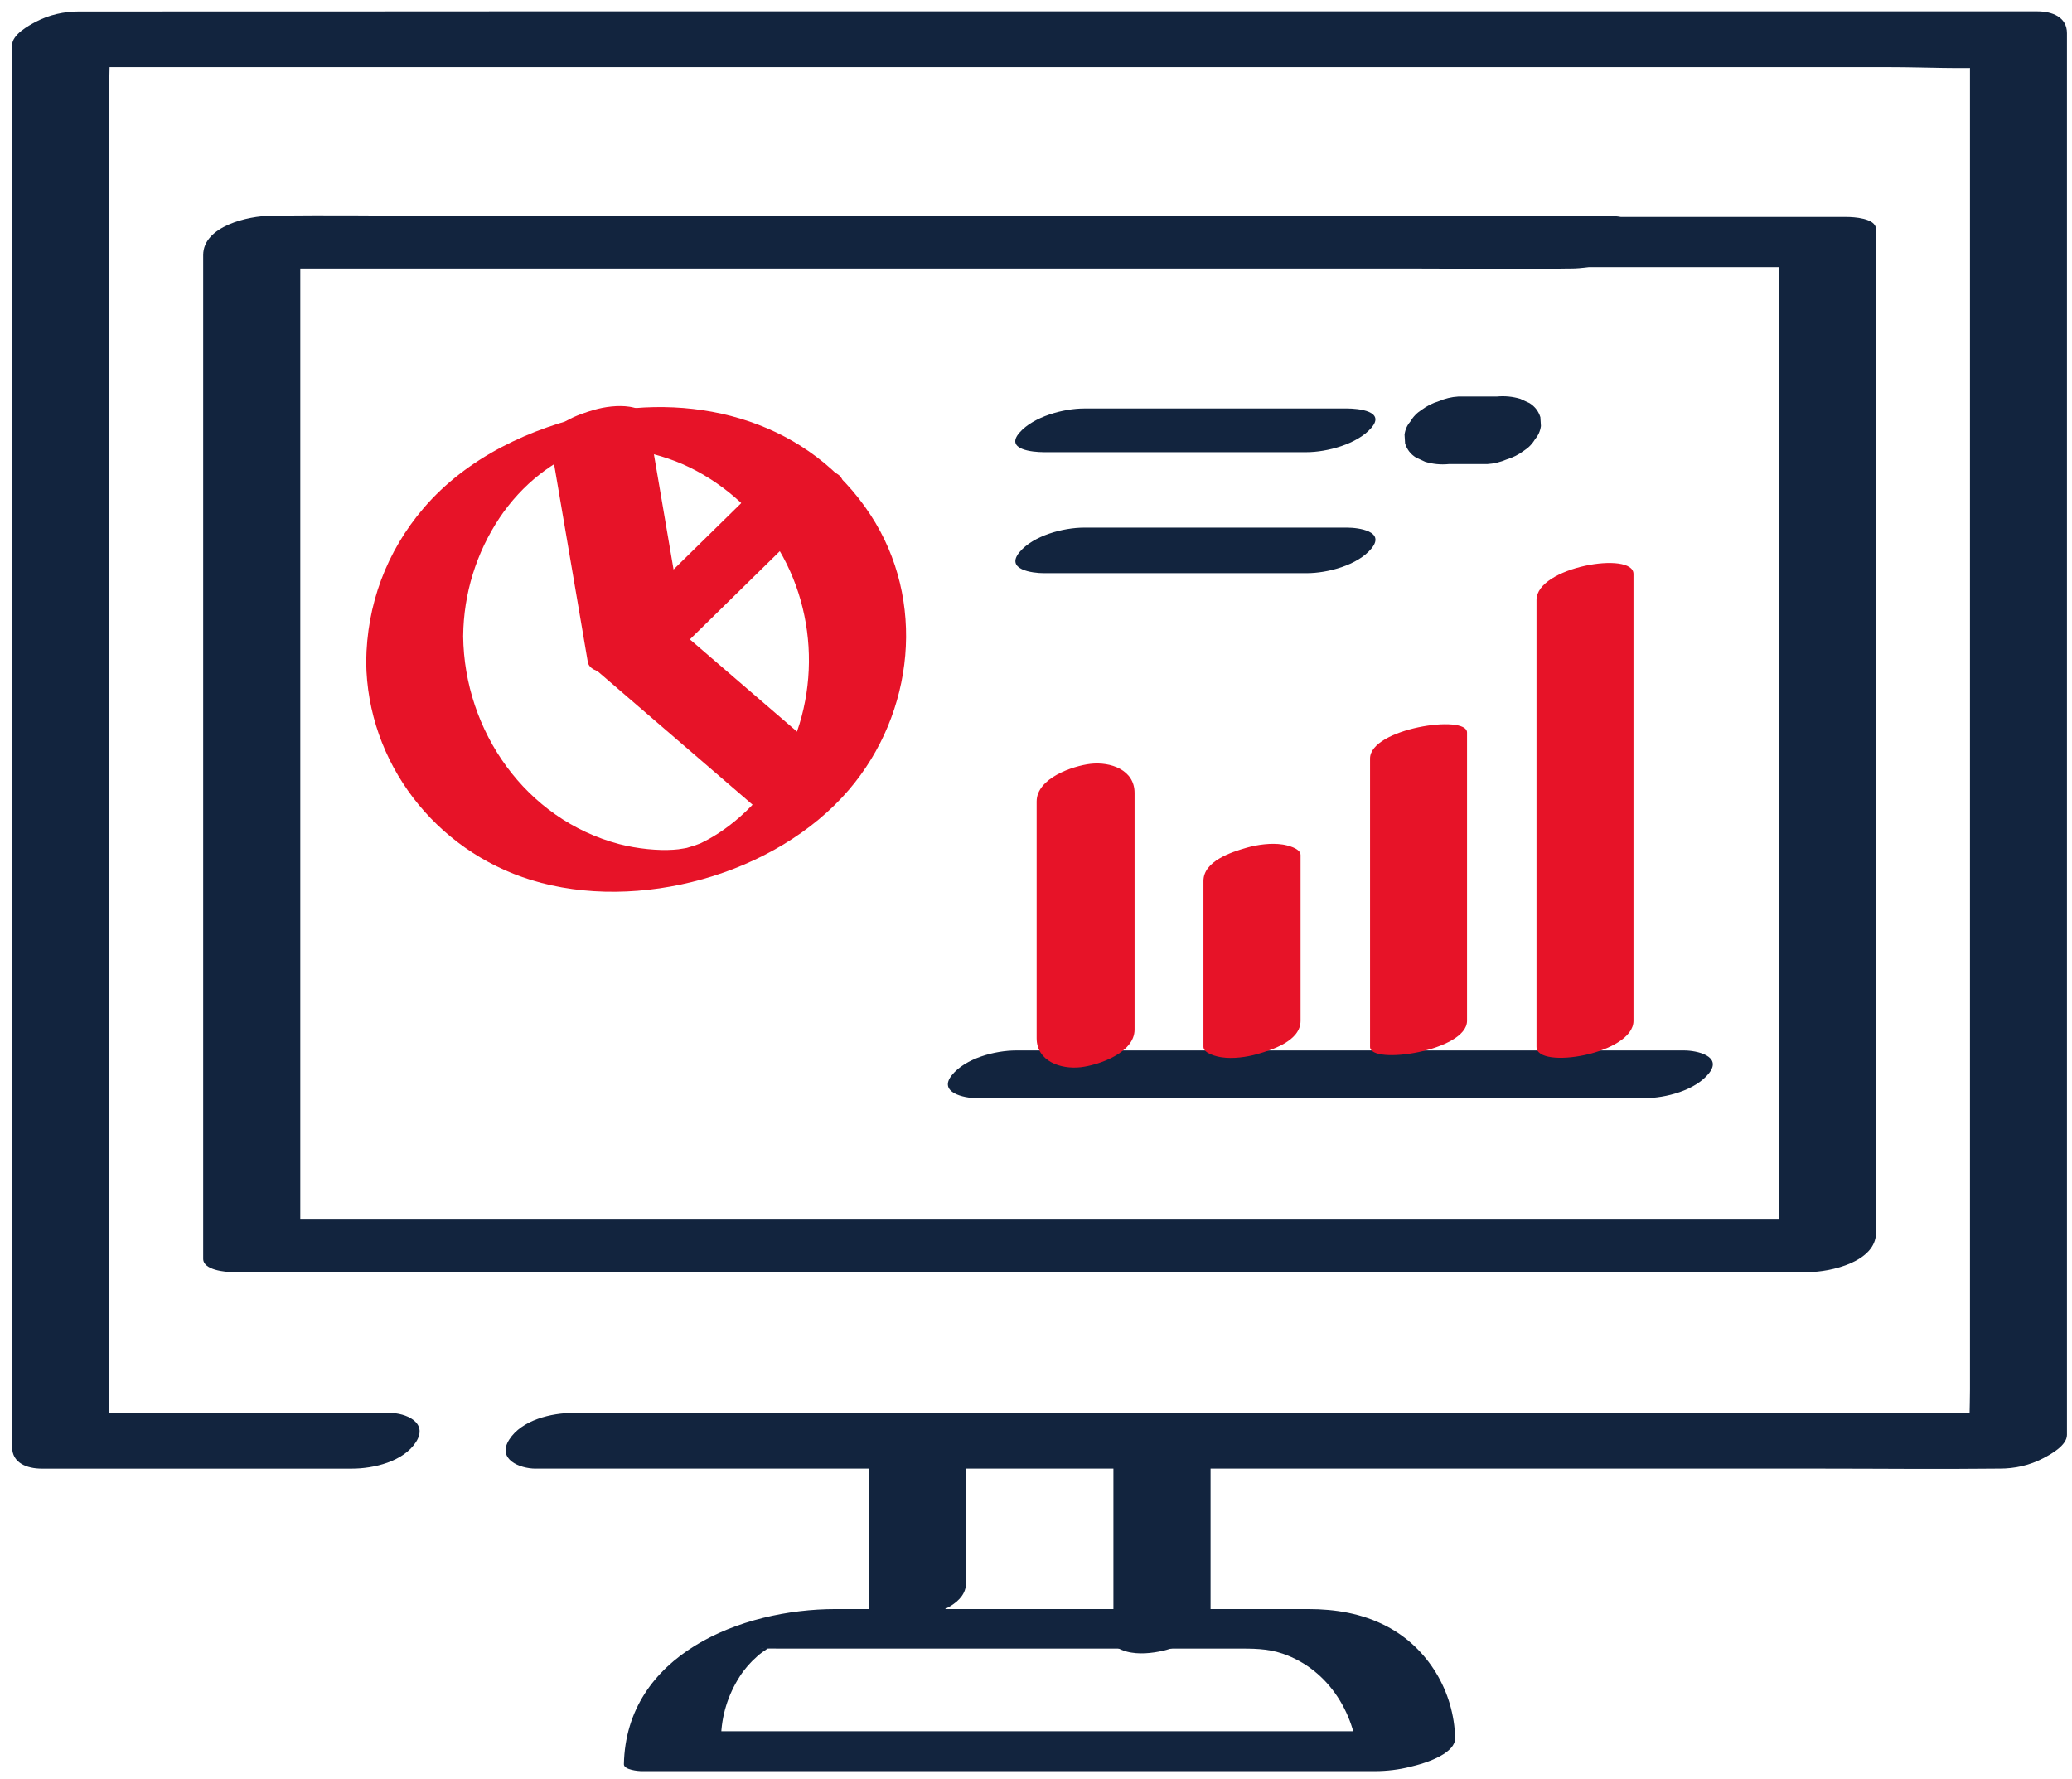
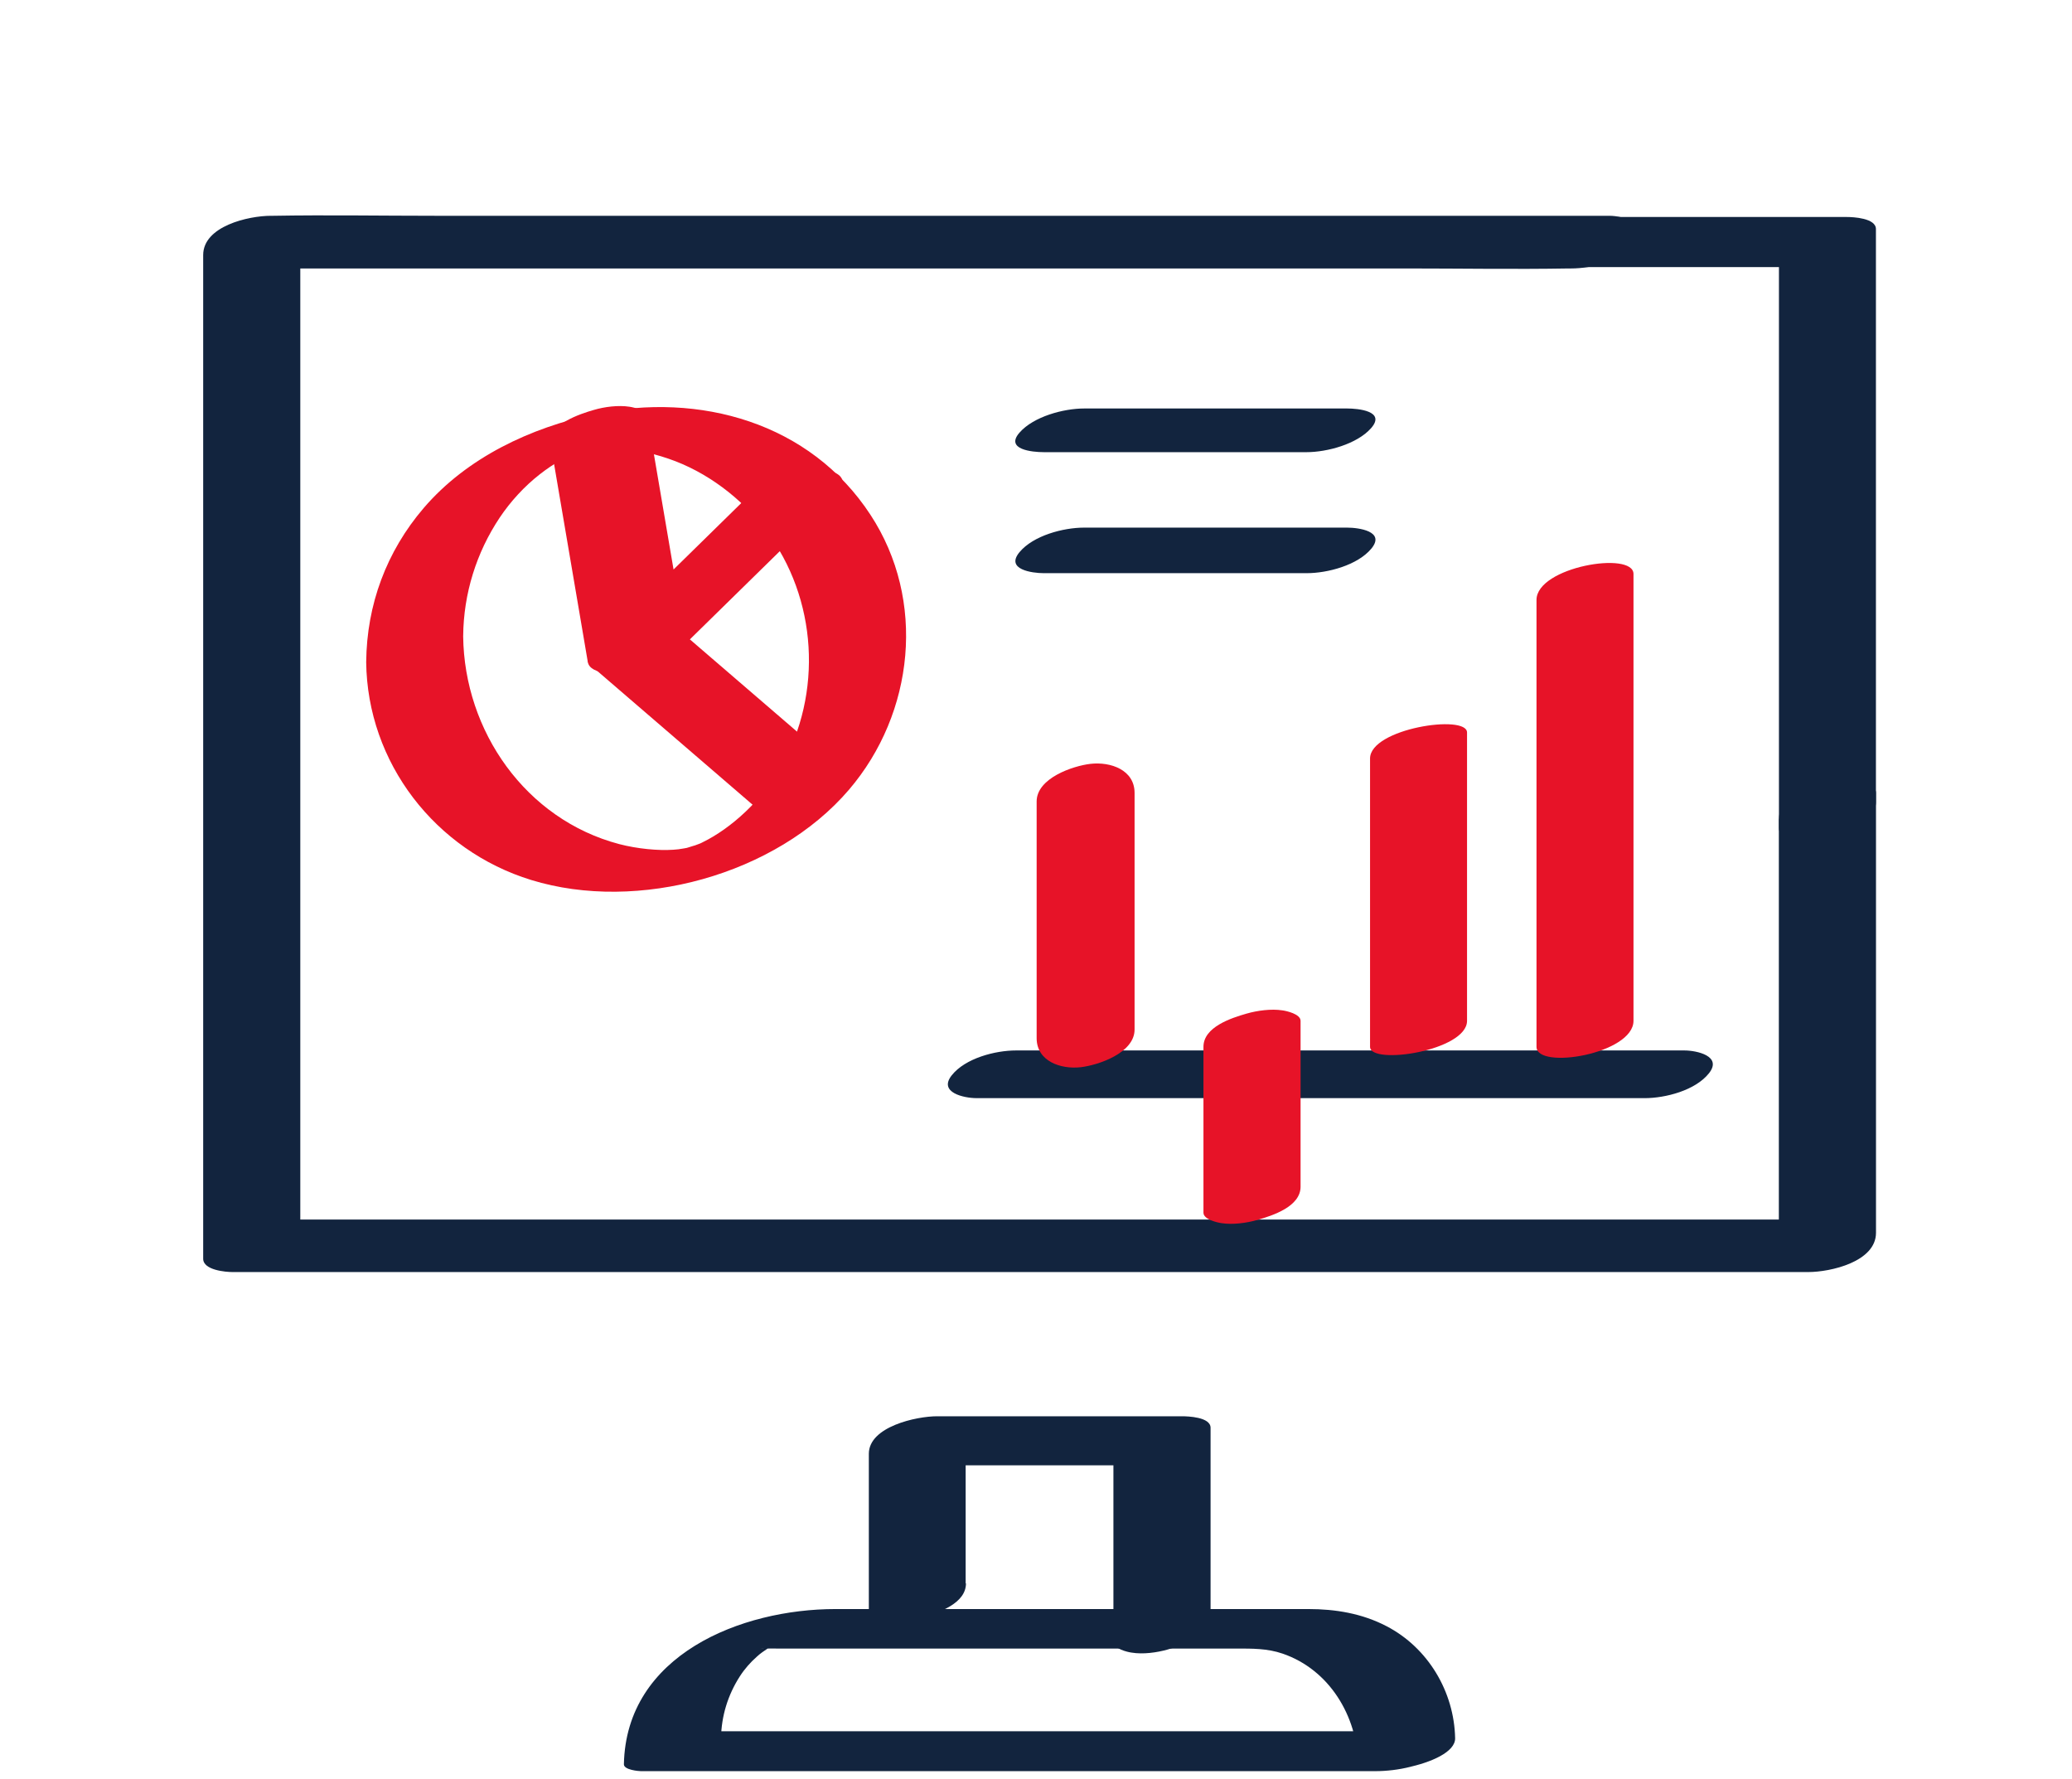
<svg xmlns="http://www.w3.org/2000/svg" fill="none" height="85" preserveAspectRatio="xMidYMid meet" viewBox="0 0 99 85" width="99">
  <clipPath id="a">
    <path d="m.578.547h98.181v84.049h-98.181z" />
  </clipPath>
  <g clip-path="url(#a)">
    <g fill="#12243e">
-       <path d="m25.586 70.156h6.951 16.693 20.201 17.474c2.836 0 5.678.032 8.513 0h.122c.73 0 1.434-.154 2.08-.493.371-.192 1.139-.614 1.139-1.12v-58.676c0-2.72 0-5.441 0-8.167 0-.038 0-.077 0-.115 0-.781-.717-1.043-1.421-1.043-4.128 0-8.257 0-12.386 0-8.609 0-17.212 0-25.821 0h-22.876c-3.988 0-7.969 0-11.957 0-6.606.006-13.218.006-19.83.006h-.678c-.73 0-1.434.154-2.08.493-.365.192-1.133.614-1.133 1.127v58.67 8.161.115c0 .781.717 1.043 1.421 1.043h14.818c1.037 0 2.458-.333 3.06-1.274.602-.941-.499-1.389-1.261-1.389-4.314 0-8.622 0-12.936 0h-1.882l1.421 1.043v-64.206c0-.871.058-1.76 0-2.624 0-.038 0-.077 0-.115l-3.22 1.619h88.344c1.651 0 3.335.102 4.98 0h.224l-1.421-1.043v64.206c0 .871-.058 1.76 0 2.624v.115l3.22-1.619c-2.317 0-4.634 0-6.951 0-5.562 0-11.131 0-16.693 0-6.734 0-13.467 0-20.201 0h-17.474c-2.836 0-5.678-.032-8.513 0-.038 0-.083 0-.122 0-1.037 0-2.458.333-3.06 1.274s.499 1.389 1.261 1.389z" />
      <path d="m75.045 12.76h11.336l-1.383-.576v27.376c0 1.216 4.634.416 4.634-1.242v-27.376c0-.525-1.088-.576-1.383-.576h-11.336c-1.011 0-2.445.358-3.072 1.216-.627.858.557 1.178 1.203 1.178z" />
      <path d="m84.993 39.106v21.026l3.239-1.875h-75.286l1.402.634v-47.942l-3.239 1.875h56.084c2.586 0 5.172.045 7.758 0h.109c1.018 0 2.451-.346 3.066-1.242.615-.896-.525-1.274-1.235-1.274h-56.077c-2.586 0-5.172-.045-7.758 0-.038 0-.07 0-.109 0-1.069 0-3.239.493-3.239 1.875v47.948c0 .544 1.075.634 1.402.634h75.286c1.069 0 3.239-.493 3.239-1.875v-21.026c0-.352-.666-.55-.883-.589-.544-.109-1.197-.026-1.728.122-.826.224-2.023.717-2.023 1.715z" />
      <path d="m46.139 75.635v-7.431l-3.258 1.792h11.694l-1.376-.55v8.98c0 .333.672.493.871.518.538.09 1.203 0 1.716-.147.762-.218 2.055-.653 2.055-1.613v-8.98c0-.518-1.088-.55-1.376-.55h-11.694c-.979 0-3.258.493-3.258 1.792v7.431c0 .333.672.493.871.518.538.09 1.203 0 1.715-.147.762-.218 2.055-.653 2.055-1.613z" />
      <path d="m68.713 82.701h-35.076l.813.326c.019-1.056.326-2.055.896-2.944.23-.358.506-.672.826-.954.166-.154.326-.256.512-.384.371-.256-.269.026.166-.083-.179.045-.371.07-.544.115.307-.083.256-.026.173-.026h.109c.211-.006.422 0 .627 0h21.839c.762 0 1.491-.013 2.234.243 2.234.768 3.559 2.983 3.604 5.281.013.768 4.66.07 4.634-1.242-.045-2.221-1.293-4.321-3.277-5.351-1.165-.608-2.439-.819-3.738-.819h-22.588c-4.519 0-10.011 2.189-10.113 7.418 0 .269.717.326.813.326h35.076c1.107 0 2.336-.269 3.277-.877.691-.448.672-1.018-.269-1.018z" />
    </g>
    <path d="m26.305 21.177c.518 3.04 1.037 6.081 1.555 9.121l.224 1.319c.115.672 1.543.557 1.959.493.928-.154 1.818-.486 2.496-1.152 2.202-2.163 4.41-4.321 6.612-6.484.314-.307.627-.615.941-.922.23-.224.256-.595.032-.819-.269-.269-.883-.314-1.223-.301-1.127.038-2.266.41-3.079 1.203-2.202 2.163-4.41 4.321-6.612 6.484-.314.307-.627.615-.941.922l4.455-.659c-.518-3.04-1.037-6.081-1.555-9.121l-.224-1.319c-.058-.339-.615-.474-.864-.512-.538-.083-1.197 0-1.715.154-.621.179-2.208.691-2.055 1.6z" fill="#e71328" />
    <path d="m28.21 31.77c2.33 2.003 4.66 4.013 6.99 6.017l1.011.871c.237.205.922.141 1.171.115.595-.051 1.242-.198 1.805-.41.307-.115 1.997-.749 1.395-1.261-2.33-2.003-4.66-4.013-6.99-6.017l-1.011-.871c-.237-.205-.922-.141-1.171-.115-.595.051-1.242.198-1.805.41-.307.115-1.997.749-1.395 1.261z" fill="#e71328" />
    <path d="m17.496 31.617c.051 4.82 3.303 9.012 7.886 10.42 5.095 1.568 11.701-.243 15.183-4.314 3.124-3.655 3.7-9.057 1.024-13.134-2.88-4.404-8.167-5.876-13.166-4.813-3.066.653-6.106 2.074-8.18 4.493-1.779 2.08-2.72 4.615-2.746 7.348-.006.813 4.621.154 4.634-1.242.019-2.016.627-3.975 1.747-5.652.518-.774 1.178-1.491 1.907-2.061.326-.256.685-.499 1.05-.704-.179.102.25-.122.307-.147.371-.198.141-.077.045-.032.128-.058.263-.102.397-.154.429-.173.096-.038 0-.006.102-.032.205-.058.307-.083.269-.077-.064 0-.102.013.141-.032.282-.051.429-.083.006 0 .365-.051.147-.026-.243.032.211-.019.262-.019.288-.019.262-.026.506-.019.96.013 1.895.199 2.797.506 1.831.621 3.501 1.888 4.666 3.424 2.464 3.252 2.727 7.796.711 11.323-.89 1.555-2.362 2.912-3.744 3.584-.23.115.006 0 .051-.013-.128.058-.262.102-.397.154-.032.013-.371.128-.102.038.294-.096-.141.032-.211.058-.269.077.064 0 .102-.013-.109.026-.211.045-.32.064-.051.006-.493.077-.25.045.192-.026-.224.019-.263.019-.723.051-1.728-.045-2.586-.269-4.468-1.178-7.406-5.396-7.457-9.934-.006-.839-4.653-.141-4.634 1.242z" fill="#e71328" />
    <path d="m46.656 52.458h31.921c.999 0 2.432-.371 3.079-1.191s-.583-1.088-1.184-1.088h-31.921c-.999 0-2.432.371-3.079 1.19s.583 1.088 1.184 1.088z" fill="#12243e" />
    <path d="m49.857 21.6h12.565c.986 0 2.42-.384 3.092-1.152.711-.813-.627-.935-1.146-.935-3.668 0-7.342 0-11.009 0h-1.555c-.986 0-2.419.384-3.091 1.152-.711.813.627.934 1.146.934z" fill="#12243e" />
-     <path d="m69.222 22.169h1.837c.326-.019.634-.096.934-.224.294-.09.563-.224.813-.41.23-.147.41-.333.544-.563.154-.179.243-.384.275-.621l-.026-.422c-.09-.288-.263-.512-.518-.672l-.442-.205c-.365-.109-.742-.147-1.127-.109h-1.837c-.327.019-.634.096-.934.224-.294.09-.563.224-.813.41-.231.147-.41.333-.544.563-.154.179-.243.384-.275.621l.026.422c.09.288.262.512.518.672l.442.205c.365.109.743.147 1.127.109z" fill="#12243e" />
    <path d="m49.872 27.38h12.565c.992 0 2.426-.378 3.085-1.171.691-.832-.608-1.005-1.159-1.005h-12.565c-.992 0-2.426.378-3.085 1.171-.691.832.608 1.005 1.159 1.005z" fill="#12243e" />
    <path d="m54.21 49.181v-11.304c0-1.101-1.146-1.498-2.106-1.389-.832.096-2.573.678-2.573 1.799v11.304c0 1.101 1.146 1.498 2.106 1.389.832-.096 2.573-.678 2.573-1.799z" fill="#e71328" />
-     <path d="m62.141 48.764v-7.924c0-.327-.678-.474-.864-.499-.538-.083-1.197.006-1.715.154-.736.211-2.061.64-2.061 1.587v7.924c0 .326.678.474.864.499.538.083 1.197-.006 1.715-.154.736-.211 2.061-.64 2.061-1.587z" fill="#e71328" />
+     <path d="m62.141 48.764c0-.327-.678-.474-.864-.499-.538-.083-1.197.006-1.715.154-.736.211-2.061.64-2.061 1.587v7.924c0 .326.678.474.864.499.538.083 1.197-.006 1.715-.154.736-.211 2.061-.64 2.061-1.587z" fill="#e71328" />
    <path d="m70.095 48.765v-13.774c0-.89-4.634-.192-4.634 1.242v13.774c0 .89 4.634.192 4.634-1.242z" fill="#e71328" />
    <path d="m78.048 48.765v-21.347c0-1.114-4.634-.339-4.634 1.242v21.346c0 1.114 4.634.339 4.634-1.242z" fill="#e71328" />
  </g>
</svg>